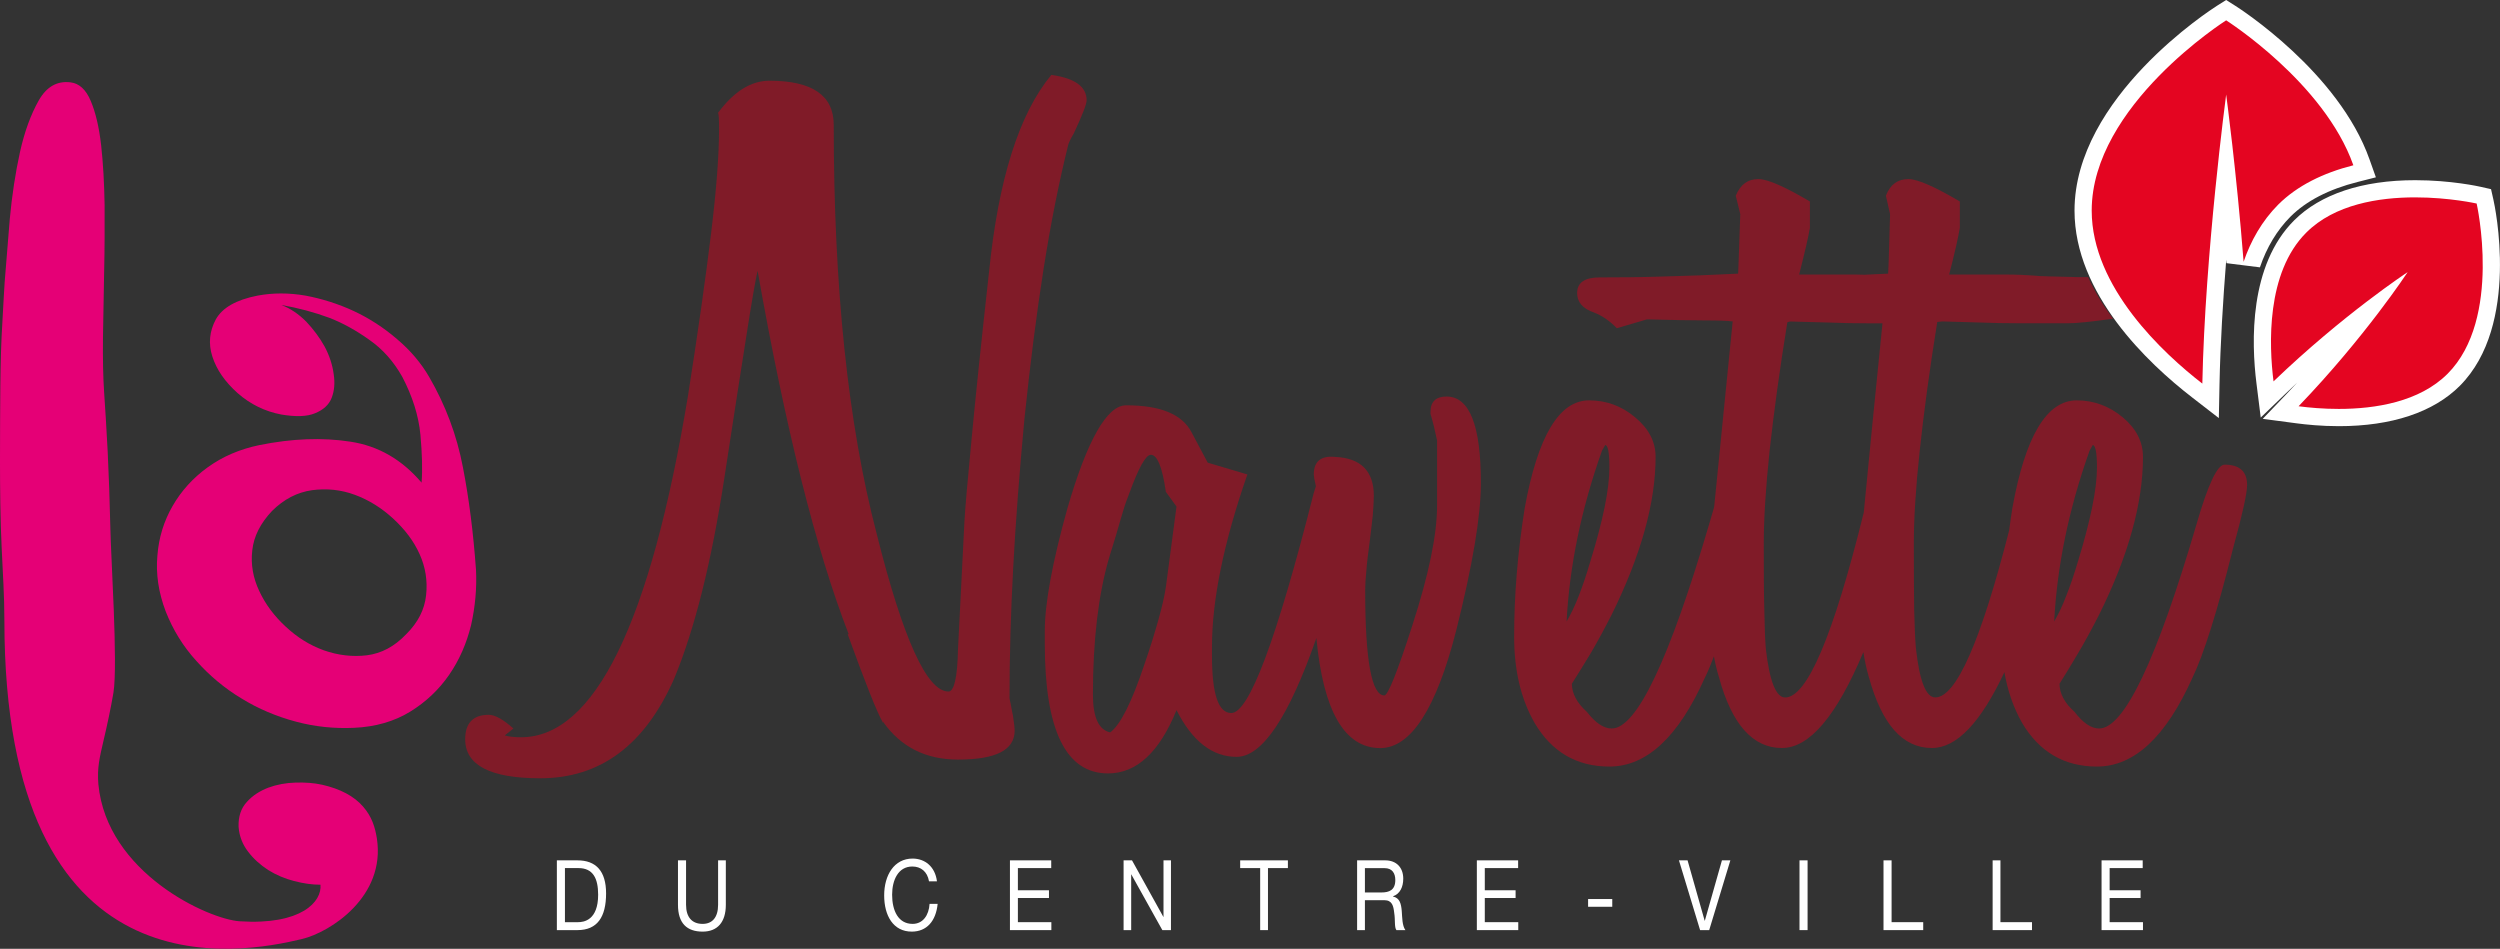
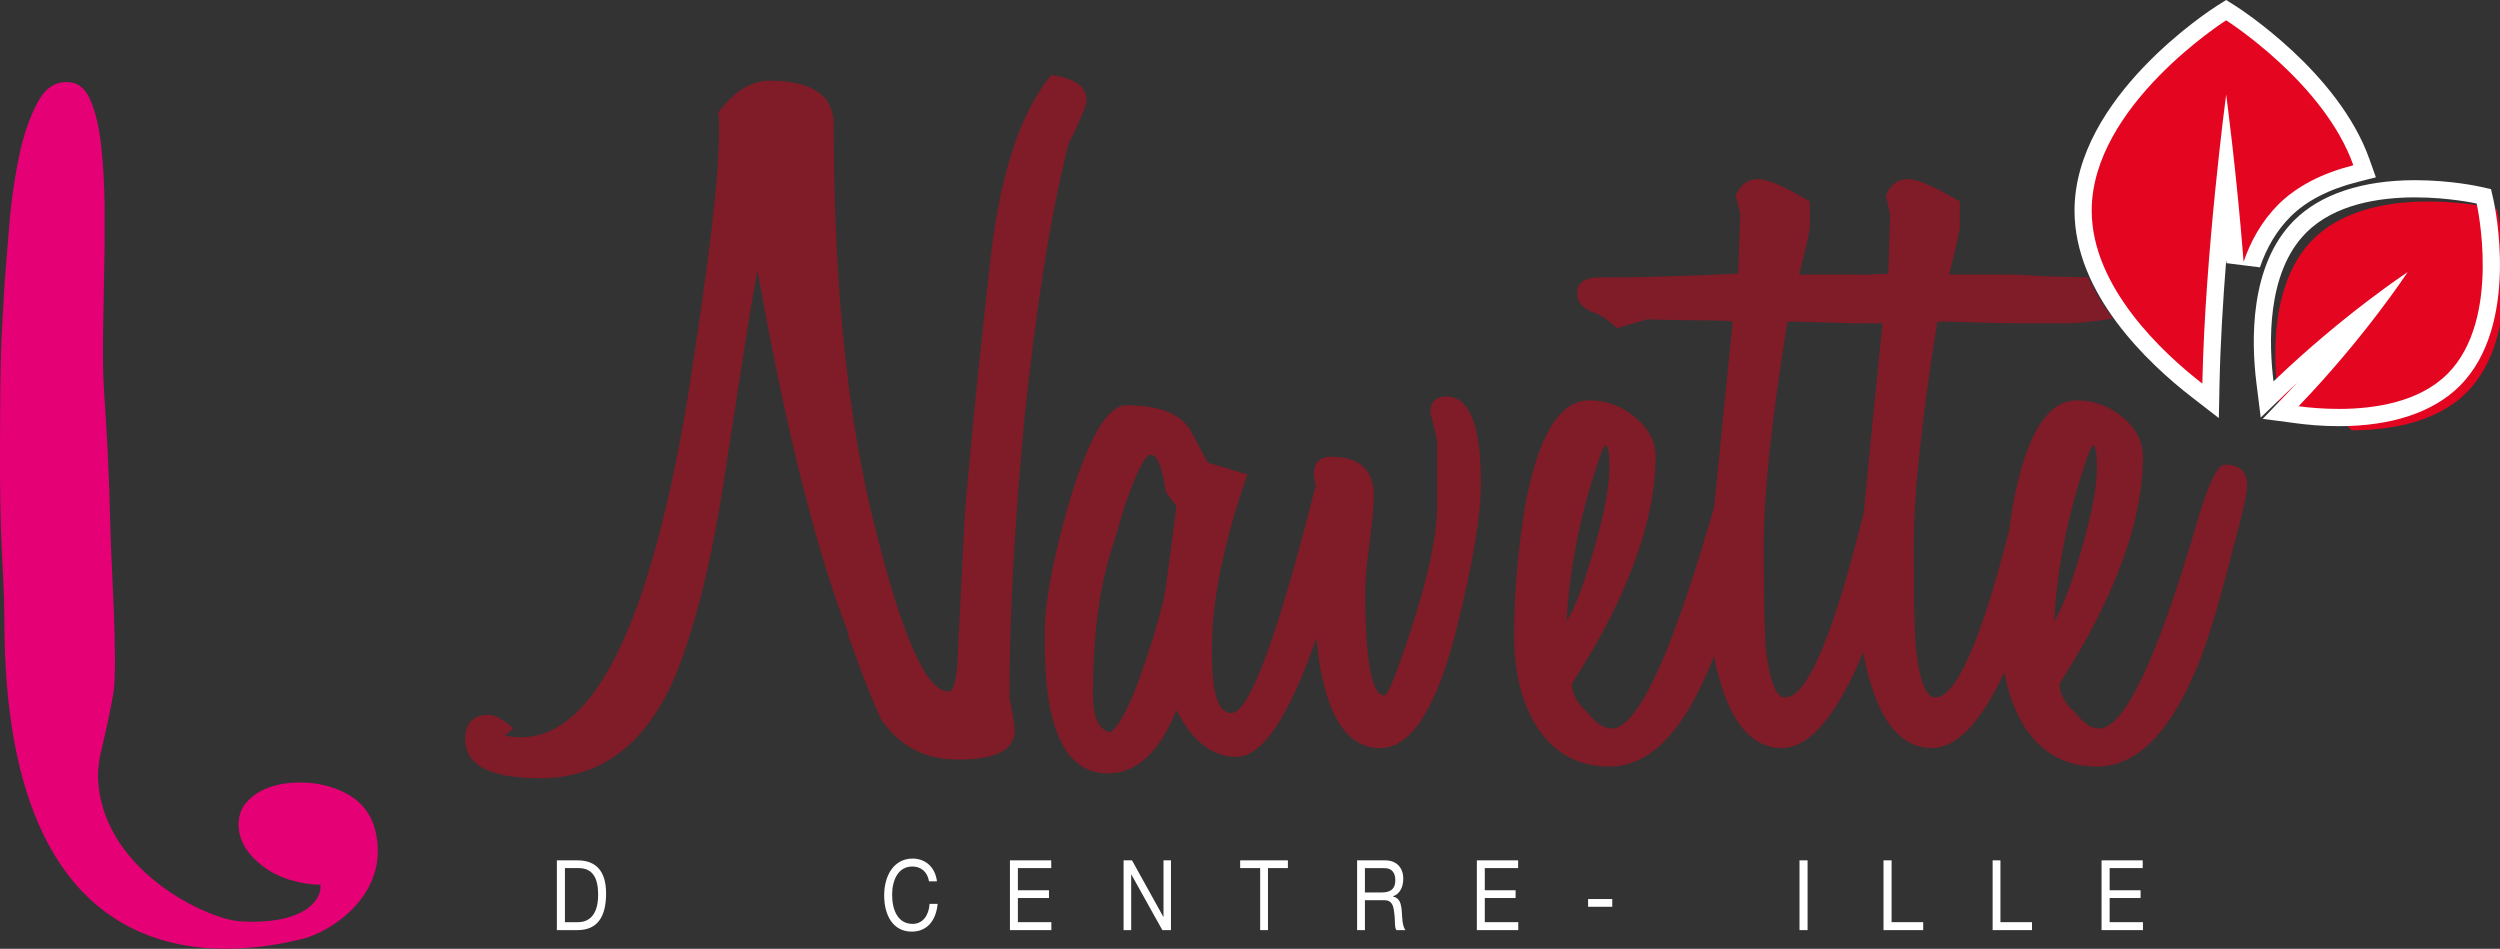
<svg xmlns="http://www.w3.org/2000/svg" id="Calque_2" data-name="Calque 2" viewBox="0 0 36.517 13.859">
  <rect x="0" y="0" width="36.517" height="13.859" fill="#333333" stroke="none" />
  <defs>
    <style>
      .cls-1 {
        fill: #e40521;
      }

      .cls-1, .cls-2, .cls-3, .cls-4 {
        stroke-width: 0px;
      }

      .cls-2 {
        fill: #801b28;
      }

      .cls-3 {
        fill: #fff;
      }

      .cls-4 {
        fill: #e50076;
      }
    </style>
  </defs>
  <g id="Calque_1-2" data-name="Calque 1">
    <g>
      <path class="cls-2" d="M32.494,6.787c-.106,0-.242.288-.409.867-.583,1.991-1.06,2.987-1.423,2.987-.116,0-.235-.08-.359-.242-.147-.13-.22-.271-.22-.412.084-.132.174-.281.272-.447.1-.168.201-.355.307-.563.429-.863.64-1.632.64-2.304,0-.22-.099-.413-.295-.577-.2-.166-.425-.248-.673-.248-.438,0-.752.525-.94,1.575-.017.111-.034.219-.047.325-.415,1.624-.775,2.439-1.079,2.439-.136,0-.229-.239-.282-.712-.012-.124-.019-.308-.026-.563-.003-.252-.005-.576-.005-.975,0-.358.027-.81.086-1.352.057-.538.141-1.165.256-1.882l.073-.008.523.015c.198.008.408.012.627.012h.687c.127,0,.348-.023.657-.067-.14-.187-.266-.39-.363-.607h-.138c-.375-.009-.593-.013-.657-.023-.112-.008-.25-.015-.405-.015h-.83c.041-.161.076-.298.101-.412.025-.113.044-.203.055-.27v-.385c-.366-.216-.616-.327-.751-.327-.159,0-.268.082-.329.243l.061.269c-.009.332-.017.57-.021.712-.006.143-.008.191-.008.143v.014c-.118.005-.232.011-.344.016l-.126-.003h-.829c.041-.161.074-.298.101-.412.025-.113.045-.203.056-.27v-.385c-.367-.216-.615-.327-.753-.327-.157,0-.264.082-.33.243l.066.269c-.013.332-.019.57-.025.712-.005.143-.007.191-.007.143v.014c-.396.02-.763.034-1.095.042-.335.011-.644.013-.925.013-.221,0-.331.076-.331.229,0,.135.084.229.252.286.116.046.226.122.328.227l.44-.129c.353.009.636.015.844.015.2,0,.334.005.408.015-.114,1.138-.202,2.029-.267,2.674l-.005.042-.071.243c-.586,1.991-1.06,2.987-1.424,2.987-.118,0-.236-.08-.362-.242-.146-.13-.22-.271-.22-.412.084-.132.175-.281.276-.447.099-.168.2-.355.306-.563.426-.863.641-1.632.641-2.304,0-.22-.1-.413-.299-.577-.196-.166-.421-.248-.673-.248-.437,0-.75.525-.94,1.575-.052.325-.09.643-.116.958-.026.311-.038.619-.038.924,0,.483.097.901.297,1.252.251.426.615.64,1.094.64.544,0,1.008-.433,1.393-1.294.044-.088.089-.195.134-.316.019.105.042.203.072.299.187.694.496,1.04.921,1.04.404,0,.798-.468,1.19-1.401.02.126.045.248.079.361.19.694.494,1.04.922,1.04.36,0,.713-.369,1.059-1.108.047.273.132.518.257.739.252.426.616.64,1.095.64.543,0,1.007-.433,1.393-1.294.166-.342.365-.974.595-1.894.136-.493.205-.802.205-.926,0-.197-.111-.296-.329-.296M23.399,6.585l.047-.084c.042,0,.062.109.062.328,0,.313-.092.772-.281,1.38-.052.178-.107.342-.164.489-.056.147-.118.273-.18.38.042-.809.213-1.638.516-2.493M27.235,7.37l-.011.115c-.445,1.8-.828,2.703-1.149,2.703-.134,0-.228-.239-.282-.712-.01-.124-.018-.308-.022-.563-.007-.252-.008-.576-.008-.975,0-.358.028-.81.085-1.352.059-.538.143-1.161.259-1.878l.039-.012.558.015c.196.008.405.012.625.012h.168c-.113,1.126-.202,2.006-.262,2.647M30.521,6.585l.047-.084c.039,0,.062.109.062.328,0,.313-.094.772-.28,1.38-.054.178-.108.342-.167.489-.055.147-.116.273-.178.38.042-.809.212-1.638.516-2.493" />
-       <path class="cls-4" d="M6.953,8.323c.013.271-.012.539-.072.808-.066.269-.172.511-.321.727-.15.217-.338.395-.57.538-.23.141-.504.221-.817.235-.285.013-.567-.014-.85-.09-.285-.076-.549-.187-.796-.339-.245-.147-.464-.331-.657-.546-.197-.216-.344-.457-.45-.726-.105-.278-.145-.548-.121-.813.02-.264.095-.506.222-.726.127-.221.298-.41.514-.566.218-.157.467-.264.751-.323.479-.097.92-.114,1.33-.051.412.062.756.263,1.042.599.015-.187.008-.42-.017-.701-.027-.28-.116-.559-.264-.843-.126-.224-.285-.405-.482-.542-.193-.138-.388-.245-.579-.32-.224-.083-.459-.146-.706-.189.133.05.255.134.365.245.105.112.196.233.268.364.069.13.113.264.131.399.021.134.009.249-.03.35-.04.101-.122.175-.242.223-.117.05-.284.054-.492.019-.239-.045-.454-.15-.639-.313-.186-.166-.307-.342-.369-.534-.061-.189-.042-.37.05-.542.096-.172.299-.287.61-.348.225-.042.457-.042.701,0,.242.046.477.12.704.225.227.106.438.243.631.409.197.166.353.351.471.554.238.41.403.849.492,1.315.091.465.153.966.192,1.502M5.933,9.264c.173-.171.269-.361.291-.57.023-.21-.009-.409-.094-.598-.085-.191-.216-.363-.387-.521-.171-.157-.358-.273-.559-.347-.202-.075-.41-.096-.626-.068-.218.031-.411.132-.583.302-.171.181-.268.371-.29.577-.024.206.012.403.101.592.089.192.218.366.386.521.168.158.353.273.558.347.207.073.417.098.628.073.212-.027.403-.127.575-.308" />
      <path class="cls-4" d="M5.303,11.781c-.131-.151-.331-.258-.6-.319-.114-.025-.24-.035-.385-.031-.142.004-.277.029-.401.075-.123.048-.229.115-.311.208-.086.092-.126.214-.121.364.01.134.057.256.138.361.081.107.18.195.294.269.117.073.243.126.378.161.138.036.265.054.386.054.024.244-.274.593-1.181.534-.459-.031-1.94-.706-2.063-2.001-.02-.238.018-.391.074-.633.057-.241.107-.476.146-.705.067-.408-.039-2.01-.045-2.405-.009-.395-.022-.767-.039-1.117-.02-.353-.035-.641-.052-.864-.015-.224-.02-.489-.017-.794.005-.304.01-.625.017-.957.008-.33.008-.66.007-.983-.005-.325-.022-.618-.051-.88-.03-.26-.08-.474-.151-.642-.069-.167-.17-.259-.296-.273-.196-.024-.351.064-.465.266-.114.202-.207.453-.274.756-.066.302-.116.628-.148.973-.027.348-.054.655-.075.924-.009.132-.019.333-.034.598-.017.265-.025.567-.029.912-.003.344-.005.712-.005,1.107,0,.395.005.861.024,1.257.018.395.04.71.04,1.066,0,5.533,3.448,4.87,4.348,4.654.41-.099,1.224-.616,1.093-1.469-.026-.161-.071-.316-.202-.466" />
      <path class="cls-2" d="M15.685,1.948c.124-.265.187-.426.187-.483,0-.199-.172-.323-.515-.371-.472.568-.774,1.529-.91,2.875-.115,1.035-.2,1.854-.257,2.463-.059.605-.093,1.004-.103,1.193l-.094,1.865c-.008.408-.057.611-.139.611-.315,0-.664-.769-1.049-2.306-.42-1.61-.627-3.604-.627-5.973,0-.428-.314-.643-.939-.643-.27,0-.521.158-.752.471.013.008.016.091.016.242,0,.369-.038.878-.117,1.522-.078.645-.19,1.432-.336,2.363-.551,3.329-1.366,4.992-2.44,4.992-.094,0-.175-.008-.237-.027l.126-.101c-.148-.132-.267-.2-.361-.2-.227,0-.343.121-.343.357,0,.379.365.57,1.096.57.877,0,1.527-.483,1.955-1.452.303-.731.548-1.711.736-2.944.136-.882.241-1.573.321-2.071.077-.497.133-.812.163-.947.408,2.306.852,4.075,1.331,5.31h-.015c.26.718.432,1.15.516,1.293v-.015c.26.37.626.553,1.095.553.554,0,.828-.139.828-.424l-.005-.072-.023-.17v.012c-.022-.121-.039-.203-.047-.241,0-.596.017-1.235.054-1.913.036-.677.092-1.401.164-2.17.084-.804.177-1.541.282-2.205.105-.663.225-1.264.36-1.806,0,0,.017-.053.079-.158" />
      <path class="cls-2" d="M21.129,5.792c-.155,0-.234.075-.234.226v.028c.032.105.064.233.096.387v.951c0,.426-.121,1.01-.361,1.75-.219.682-.357,1.024-.409,1.024-.186,0-.28-.512-.28-1.537,0-.076.005-.171.017-.284.008-.115.025-.248.045-.396.022-.164.035-.301.049-.415.008-.115.015-.21.015-.285,0-.359-.19-.551-.566-.567-.205-.021-.311.065-.311.256,0,.017.008.076.03.17v.006l-.03.093c-.543,2.145-.945,3.216-1.205,3.216-.19,0-.282-.28-.282-.839v-.127c0-.685.171-1.524.517-2.519l-.579-.172-.236-.443c-.136-.263-.453-.395-.956-.395-.279,0-.566.502-.858,1.506-.22.789-.33,1.386-.33,1.793v.183c0,1.265.308,1.895.924,1.895.416,0,.75-.309,1-.924.23.453.523.682.877.682.375,0,.763-.58,1.166-1.735.101,1.069.412,1.607.933,1.607.447,0,.818-.574,1.11-1.72.241-.96.36-1.676.36-2.151,0-.844-.166-1.264-.502-1.264M17.029,8.579c-.02.132-.057.292-.109.476s-.118.402-.203.647c-.187.561-.355.891-.501.996-.168-.038-.252-.22-.252-.555,0-.795.081-1.461.235-1.991.074-.237.131-.428.173-.577.042-.147.074-.244.094-.29l.032-.086c.135-.37.239-.556.313-.556.092,0,.168.182.218.541l.156.215-.156,1.18Z" />
      <path class="cls-3" d="M8.134,12.567h.301c.269,0,.418.155.418.483,0,.343-.127.536-.418.536h-.301v-1.019ZM8.252,13.47h.192c.08,0,.293-.025.293-.401,0-.242-.077-.389-.288-.389h-.197v.79Z" />
-       <path class="cls-3" d="M10.602,13.216c0,.256-.124.392-.339.392-.227,0-.36-.119-.36-.392v-.649h.118v.649c0,.181.087.279.242.279.144,0,.226-.098.226-.279v-.649h.113v.649Z" />
      <path class="cls-3" d="M13.57,12.873c-.025-.144-.121-.216-.244-.216-.206,0-.295.198-.295.412,0,.232.089.426.299.426.151,0,.238-.126.248-.292h.118c-.025.252-.16.405-.378.405-.271,0-.403-.233-.403-.529s.146-.538.415-.538c.179,0,.329.116.356.332h-.116Z" />
      <polygon class="cls-3" points="14.752 12.567 15.355 12.567 15.355 12.68 14.868 12.68 14.868 13.004 15.322 13.004 15.322 13.117 14.868 13.117 14.868 13.47 15.357 13.47 15.357 13.586 14.752 13.586 14.752 12.567" />
      <polygon class="cls-3" points="16.412 12.567 16.535 12.567 16.993 13.393 16.995 13.393 16.995 12.567 17.104 12.567 17.104 13.586 16.978 13.586 16.523 12.769 16.523 13.586 16.412 13.586 16.412 12.567" />
      <polygon class="cls-3" points="18.407 12.68 18.115 12.68 18.115 12.567 18.812 12.567 18.812 12.68 18.521 12.68 18.521 13.586 18.407 13.586 18.407 12.68" />
      <path class="cls-3" d="M19.823,12.567h.411c.162,0,.263.104.263.267,0,.122-.047.223-.15.258v.003c.101.022.119.109.128.21.008.101.005.21.053.281h-.131c-.032-.042-.015-.154-.032-.252-.011-.101-.03-.185-.144-.185h-.284v.437h-.114v-1.019ZM20.179,13.036c.109,0,.202-.032.202-.181,0-.1-.046-.174-.155-.174h-.289v.355h.242Z" />
      <polygon class="cls-3" points="21.572 12.567 22.175 12.567 22.175 12.68 21.688 12.68 21.688 13.004 22.138 13.004 22.138 13.117 21.688 13.117 21.688 13.47 22.177 13.47 22.177 13.586 21.572 13.586 21.572 12.567" />
      <rect class="cls-3" x="23.197" y="13.132" width=".353" height=".113" />
-       <polygon class="cls-3" points="24.966 13.586 24.833 13.586 24.524 12.567 24.65 12.567 24.9 13.449 24.902 13.449 25.152 12.567 25.275 12.567 24.966 13.586" />
      <rect class="cls-3" x="26.285" y="12.567" width=".118" height="1.019" />
      <polygon class="cls-3" points="27.512 12.567 27.63 12.567 27.63 13.47 28.092 13.47 28.092 13.586 27.512 13.586 27.512 12.567" />
      <polygon class="cls-3" points="29.106 12.567 29.22 12.567 29.22 13.47 29.681 13.47 29.681 13.586 29.106 13.586 29.106 12.567" />
      <polygon class="cls-3" points="30.697 12.567 31.298 12.567 31.298 12.68 30.815 12.68 30.815 13.004 31.267 13.004 31.267 13.117 30.815 13.117 30.815 13.47 31.302 13.47 31.302 13.586 30.697 13.586 30.697 12.567" />
-       <path class="cls-1" d="M34.163,6.099c-.232,0-.443-.019-.604-.041l-.247-.032.172-.179c.466-.484.851-.955,1.123-1.311-.355.273-.826.659-1.311,1.125l-.181.174-.031-.249c-.072-.586-.103-1.661.516-2.278.36-.36.941-.551,1.678-.551.509,0,.909.089.926.093l.078.018.017.077c.016.071.384,1.76-.459,2.603-.455.455-1.163.551-1.677.551" />
+       <path class="cls-1" d="M34.163,6.099c-.232,0-.443-.019-.604-.041l-.247-.032.172-.179l-.181.174-.031-.249c-.072-.586-.103-1.661.516-2.278.36-.36.941-.551,1.678-.551.509,0,.909.089.926.093l.078.018.017.077c.016.071.384,1.76-.459,2.603-.455.455-1.163.551-1.677.551" />
      <path class="cls-3" d="M35.278,2.883c.501,0,.898.09.898.09,0,0,.378,1.682-.425,2.487-.412.412-1.058.513-1.588.513-.226,0-.431-.018-.588-.039.976-1.016,1.593-1.959,1.593-1.959,0,0-.941.618-1.959,1.596-.066-.525-.111-1.586.479-2.174.413-.413,1.06-.514,1.59-.514M35.278,2.632c-.772,0-1.383.203-1.768.587-.656.655-.627,1.774-.55,2.383l.062.497.361-.347.172-.163-.161.171-.343.358.491.065c.142.019.366.042.621.042.771,0,1.381-.203,1.766-.588.89-.891.509-2.645.492-2.719l-.035-.155-.155-.035c-.017-.004-.43-.096-.953-.096" />
      <path class="cls-1" d="M32.092,5.702c-.621-.48-1.665-1.461-1.665-2.625,0-1.586,1.94-2.833,2.022-2.885l.068-.043.067.043c.06.038,1.474.945,1.909,2.181l.046.13-.133.033c-.443.113-.792.295-1.039.541-.21.211-.37.477-.475.788l-.244-.031c-.04-.505-.087-.983-.13-1.379-.091.849-.201,2.073-.223,3.15l-.006.25-.197-.153Z" />
      <path class="cls-3" d="M32.517.297s1.431.908,1.858,2.117c-.442.112-.821.299-1.097.574-.24.241-.403.533-.506.836-.104-1.323-.255-2.443-.255-2.443,0,0-.309,2.321-.348,4.222-.564-.437-1.616-1.405-1.616-2.527,0-1.535,1.964-2.779,1.964-2.779M32.517,0l-.135.085c-.084.054-2.08,1.336-2.08,2.991,0,1.217,1.073,2.23,1.713,2.725l.395.306.01-.499c.012-.589.051-1.222.098-1.813l.004.049.488.061c.1-.294.25-.543.446-.74.23-.23.561-.401.981-.507l.267-.068-.092-.259c-.45-1.277-1.899-2.207-1.961-2.246l-.134-.085Z" />
    </g>
  </g>
</svg>